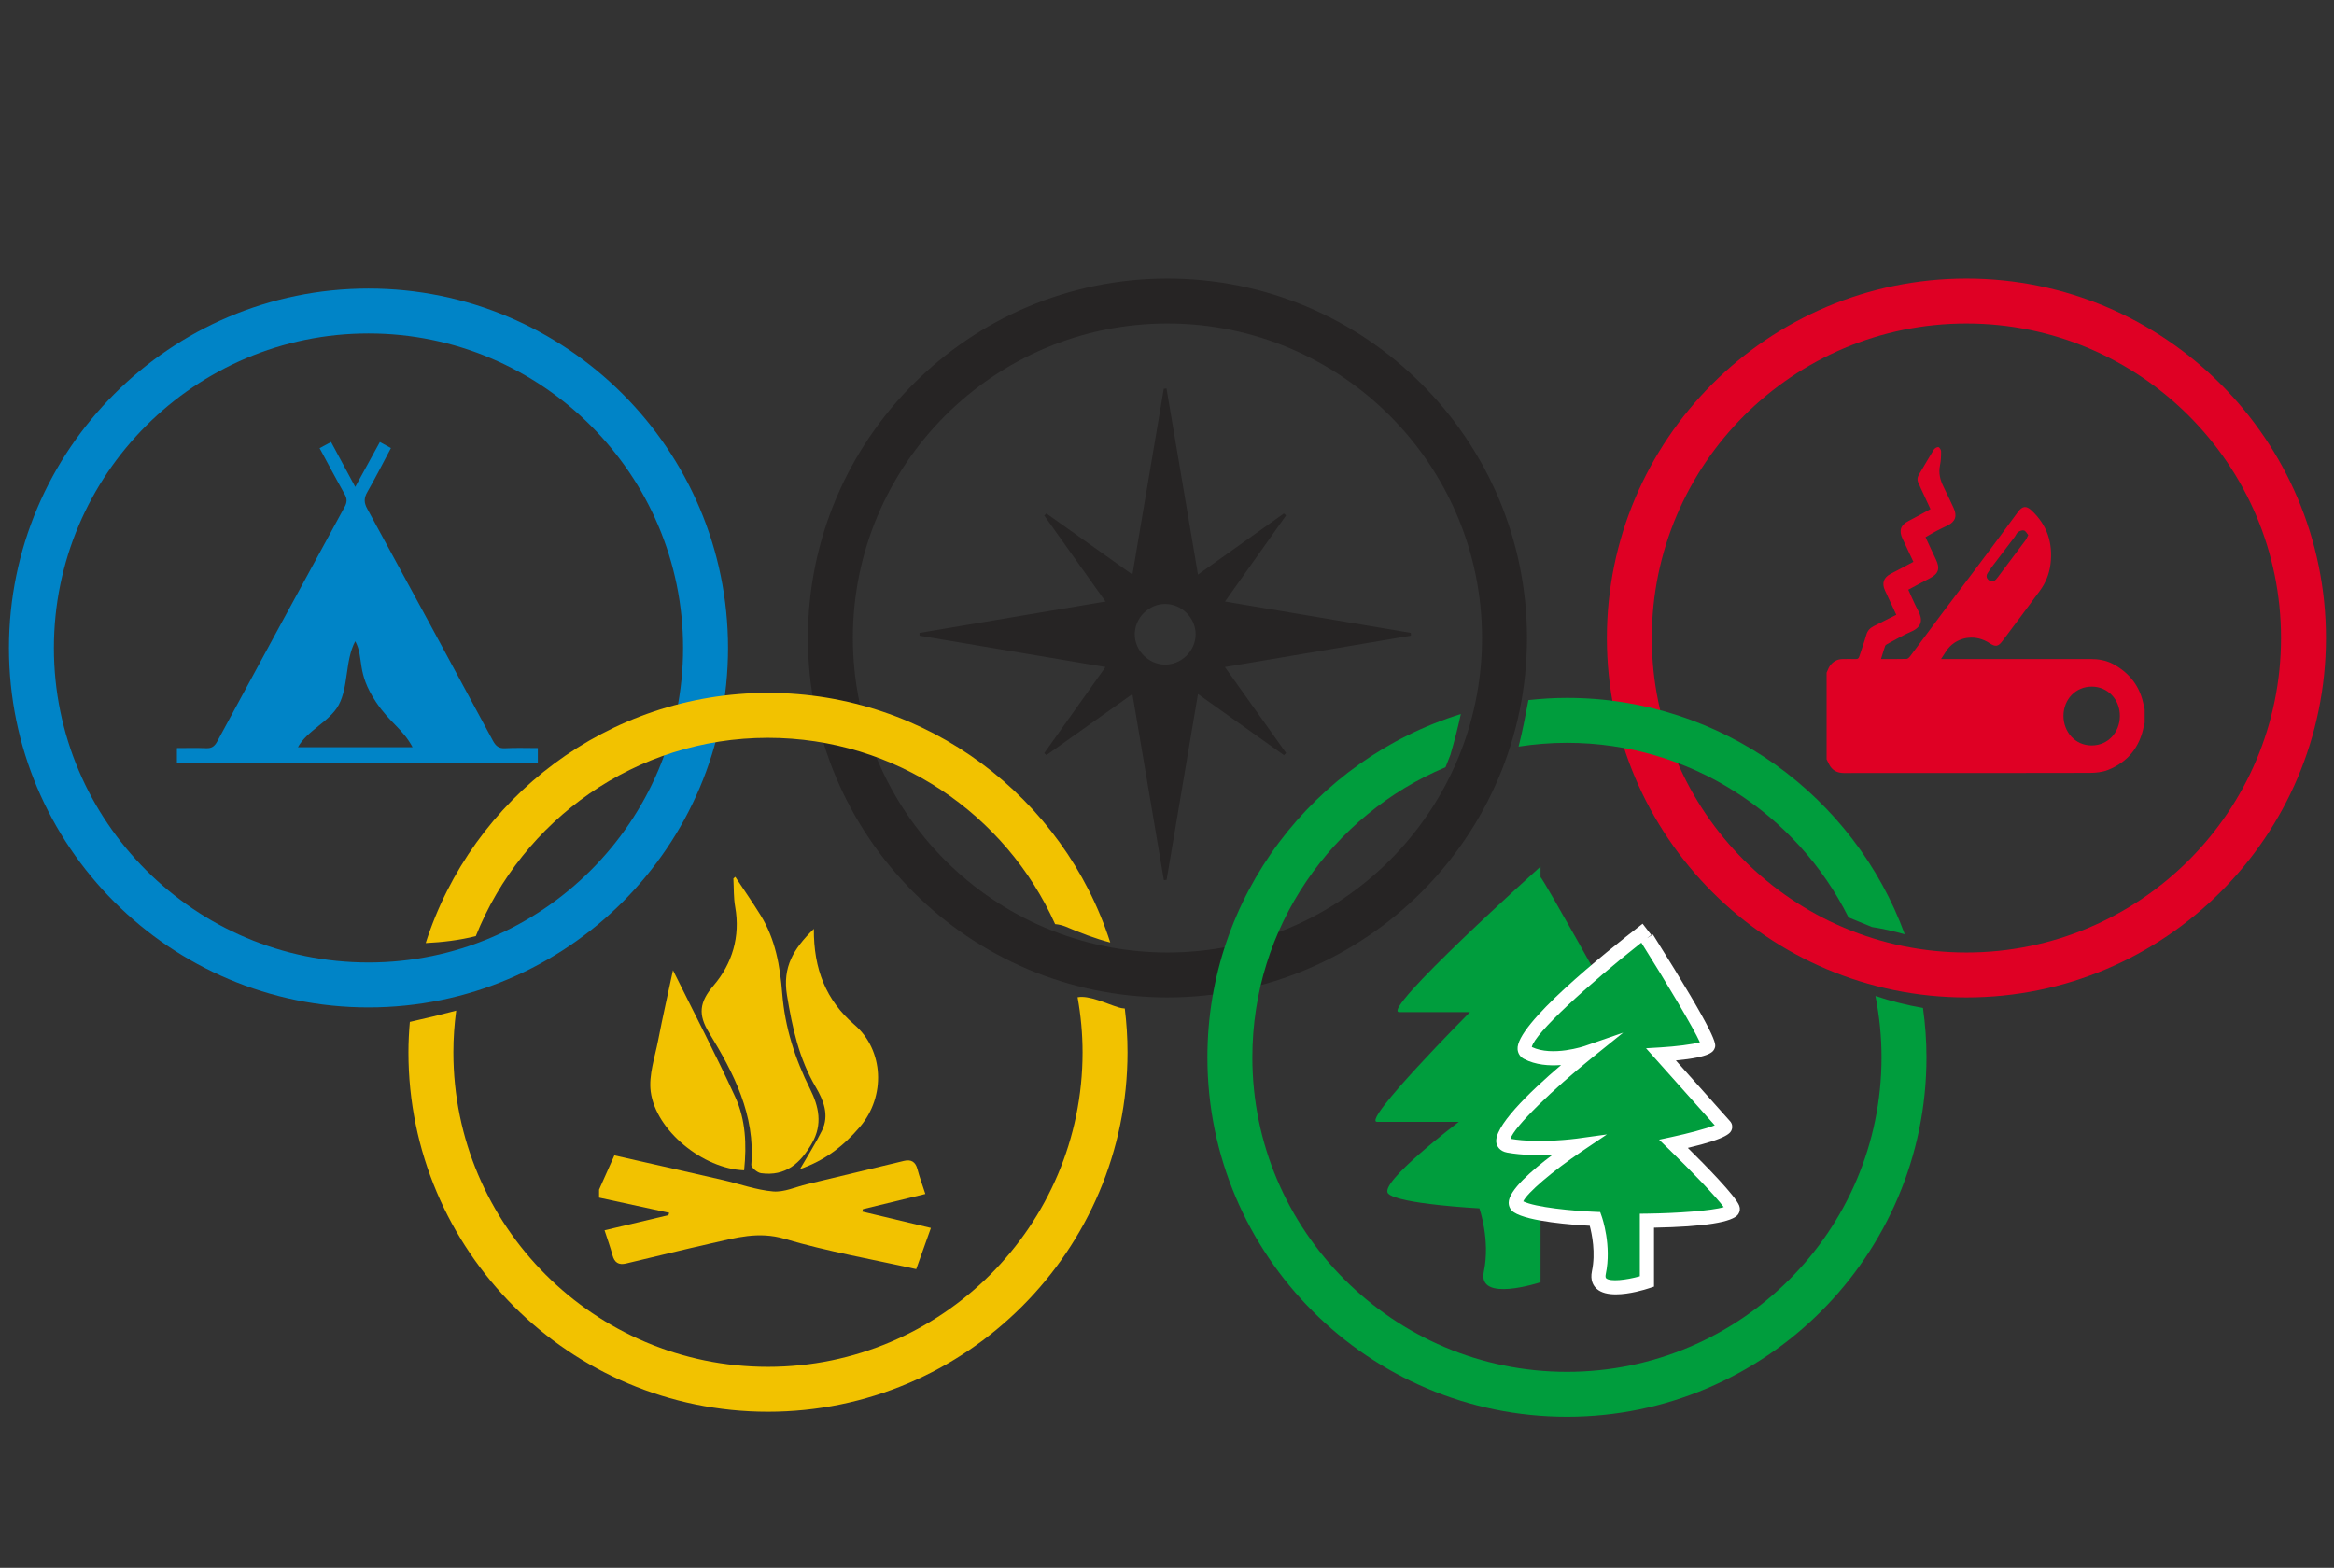
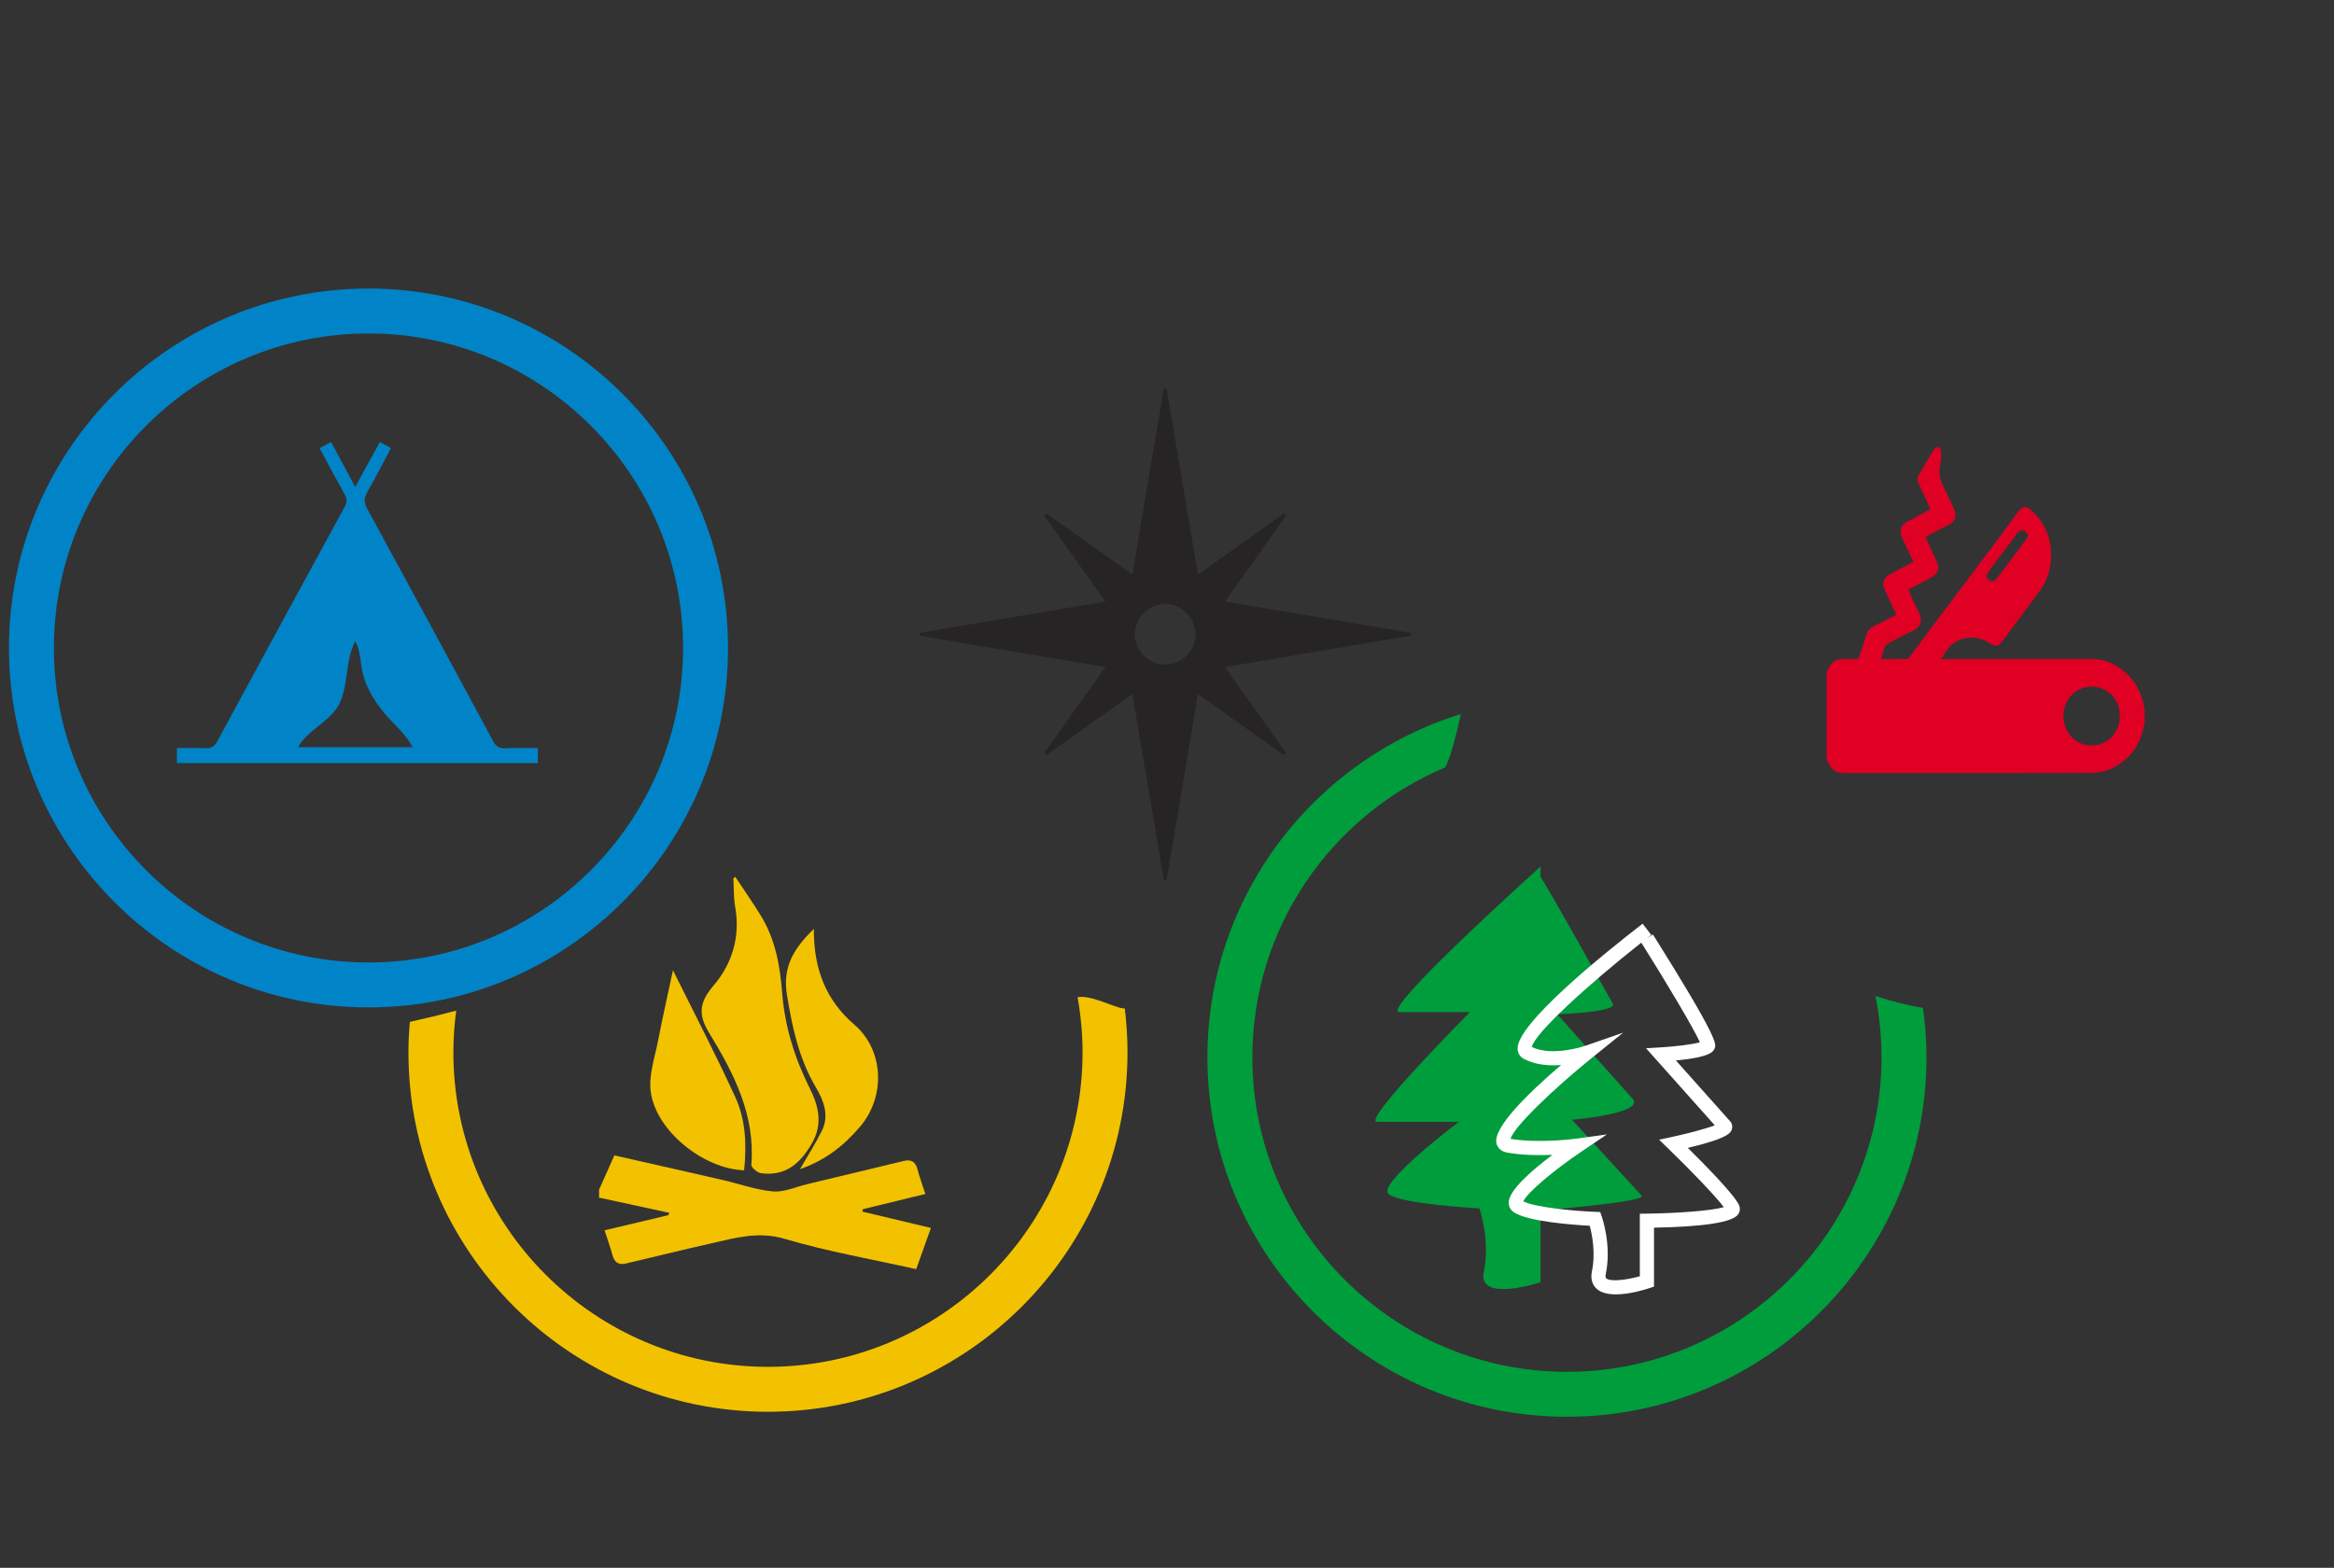
<svg xmlns="http://www.w3.org/2000/svg" xmlns:xlink="http://www.w3.org/1999/xlink" version="1.1" id="Layer_1" x="0px" y="0px" width="467.408px" height="314.063px" viewBox="0 0 467.408 314.063" enable-background="new 0 0 467.408 314.063" xml:space="preserve">
  <rect x="0" y="0" width="467.408" height="314.063" fill="#333333" stroke="none" />
  <g>
    <defs>
      <rect id="SVGID_1_" width="467.408" height="314.063" />
    </defs>
    <clipPath id="SVGID_2_">
      <use xlink:href="#SVGID_1_" overflow="visible" />
    </clipPath>
    <path clip-path="url(#SVGID_2_)" fill-rule="evenodd" clip-rule="evenodd" fill="#F2C200" d="M119.969,238.306   c1.001-2.241,2.003-4.483,3.065-6.864c7.211,1.638,14.454,3.267,21.688,4.931c3.37,0.774,6.691,1.995,10.098,2.293   c2.201,0.193,4.517-0.904,6.777-1.445c6.479-1.553,12.955-3.122,19.434-4.672c1.427-0.341,2.303,0.171,2.694,1.655   c0.417,1.583,0.989,3.124,1.586,4.97c-4.181,1.017-8.343,2.029-12.504,3.043c-0.042,0.161-0.085,0.322-0.129,0.485   c4.535,1.082,9.069,2.165,13.745,3.279c-0.994,2.787-1.946,5.457-2.941,8.248c-8.87-1.984-17.762-3.526-26.355-6.068   c-5.232-1.549-9.801-0.202-14.596,0.882c-5.741,1.297-11.454,2.709-17.18,4.061c-1.431,0.338-2.301-0.179-2.69-1.66   c-0.418-1.582-0.989-3.124-1.594-4.995c4.278-1.015,8.532-2.023,12.786-3.031c0.054-0.157,0.11-0.315,0.165-0.472   c-4.684-1.015-9.365-2.029-14.049-3.043V238.306z" />
    <path clip-path="url(#SVGID_2_)" fill-rule="evenodd" clip-rule="evenodd" fill="#F2C200" d="M147.249,175.644   c1.696,2.565,3.456,5.09,5.074,7.704c2.967,4.788,3.895,10.172,4.328,15.669c0.534,6.763,2.55,13.07,5.574,19.118   c1.753,3.506,2.549,7.083,0.386,10.863c-2.302,4.023-5.289,6.694-10.216,6.012c-0.741-0.103-1.979-1.154-1.936-1.68   c0.819-9.999-3.522-18.364-8.459-26.443c-2.234-3.658-1.963-6.121,0.893-9.462c3.727-4.359,5.401-9.793,4.334-15.771   c-0.332-1.857-0.249-3.788-0.356-5.685C146.997,175.862,147.123,175.752,147.249,175.644" />
    <path clip-path="url(#SVGID_2_)" fill-rule="evenodd" clip-rule="evenodd" fill="#F2C200" d="M162.984,186.067   c-0.053,8.099,2.452,14.317,8.124,19.203c5.91,5.09,6.304,14.365,1.094,20.467c-3.307,3.873-7.068,6.751-11.992,8.456   c1.566-2.723,3.13-5.148,4.4-7.723c1.521-3.083,0.285-6.1-1.232-8.672c-3.389-5.744-4.712-11.954-5.777-18.447   C156.681,193.734,158.897,190.054,162.984,186.067" />
    <path clip-path="url(#SVGID_2_)" fill-rule="evenodd" clip-rule="evenodd" fill="#F2C200" d="M149.017,234.429   c-8.169-0.268-17.697-7.945-18.707-15.777c-0.425-3.304,0.833-6.854,1.491-10.261c0.903-4.672,1.962-9.313,2.969-14.032   c4.141,8.366,8.53,16.79,12.483,25.413C149.315,224.272,149.555,229.249,149.017,234.429" />
    <path clip-path="url(#SVGID_2_)" fill-rule="evenodd" clip-rule="evenodd" fill="#262424" d="M257.129,151.272   c-5.63-4.004-11.259-8.01-17.223-12.252c-2.127,12.611-4.202,24.92-6.278,37.226c-0.183,0.021-0.365,0.041-0.549,0.063   c-2.079-12.301-4.158-24.6-6.301-37.277c-5.928,4.211-11.567,8.217-17.206,12.223c-0.151-0.129-0.303-0.256-0.454-0.385   c4.018-5.65,8.036-11.301,12.266-17.25c-12.656-2.133-24.945-4.205-37.234-6.275c-0.007-0.188-0.014-0.373-0.02-0.561   c12.265-2.07,24.531-4.138,37.257-6.287c-4.212-5.916-8.236-11.568-12.26-17.221c0.141-0.138,0.282-0.279,0.424-0.417   c5.634,4.001,11.269,8.002,17.228,12.234c2.125-12.596,4.202-24.904,6.279-37.211c0.182-0.022,0.365-0.043,0.547-0.065   c2.08,12.299,4.16,24.598,6.304,37.283c5.926-4.216,11.563-8.228,17.199-12.238c0.148,0.127,0.297,0.253,0.447,0.379   c-4.011,5.657-8.021,11.312-12.235,17.258c12.633,2.133,24.922,4.205,37.21,6.277c0.007,0.188,0.015,0.375,0.023,0.561   c-12.265,2.068-24.527,4.137-37.253,6.283c4.211,5.916,8.232,11.571,12.257,17.225L257.129,151.272z M233.302,133.129   c3.297,0.027,6.105-2.732,6.137-6.027c0.029-3.28-2.75-6.087-6.055-6.116c-3.291-0.027-6.111,2.745-6.137,6.034   C227.219,130.299,229.999,133.103,233.302,133.129" />
    <path clip-path="url(#SVGID_2_)" fill-rule="evenodd" clip-rule="evenodd" fill="#0084C7" d="M64.004,89.775   c0.789-0.426,1.48-0.799,2.294-1.237c1.607,2.983,3.144,5.843,4.843,9c1.718-3.133,3.295-6.011,4.932-8.996   c0.758,0.416,1.403,0.77,2.214,1.214c-1.594,2.998-3.084,5.952-4.73,8.814c-0.694,1.207-0.689,2.107-0.012,3.349   c8.431,15.456,16.808,30.942,25.157,46.443c0.58,1.077,1.18,1.595,2.464,1.522c2.137-0.118,4.286-0.032,6.542-0.032v3.014H35.43   v-3.014c1.914,0,3.876-0.063,5.83,0.026c1.128,0.051,1.708-0.367,2.239-1.35c8.474-15.678,16.981-31.337,25.515-46.982   c0.495-0.907,0.538-1.608,0.024-2.518C67.331,95.999,65.707,92.922,64.004,89.775 M59.664,149.688h22.961   c-2.049-3.79-4.479-4.822-7.275-8.983c-4.094-6.09-2.382-8.877-4.206-12.252c-2.053,3.798-1.314,9.064-3.32,12.773   C66.024,144.556,61.478,146.332,59.664,149.688" />
    <path clip-path="url(#SVGID_2_)" fill-rule="evenodd" clip-rule="evenodd" fill="#009D3D" d="M308.51,173.582   c0,0-32.436,29.164-28.278,29.164h14.138c0,0-21.856,21.978-18.591,21.978h16.366c0,0-16.218,12.256-14.14,14.371   c2.077,2.116,18.259,2.959,18.259,2.959s2.226,6.341,0.89,12.68c-1.336,6.34,11.356,2.113,11.356,2.113v-14.371   c0,0,21.397-1.719,20.262-2.956c-1.137-1.24-13.965-15.218-13.965-15.218s14.783-1.24,12.119-4.227   c-2.663-2.986-15.076-16.906-15.076-16.906s12.119-0.387,11.133-2.113c-0.986-1.728-13.453-24.168-14.473-25.36" />
-     <path clip-path="url(#SVGID_2_)" fill-rule="evenodd" clip-rule="evenodd" fill="#009D3D" d="M329.813,186.157   c0,0-28.723,22.191-23.959,24.711c4.762,2.519,11.979,0,11.979,0s-21.764,17.536-15.753,18.621c6.012,1.086,13.867,0,13.867,0   s-15.067,10.163-11.981,12.176c3.086,2.014,15.471,2.508,15.471,2.508s1.888,5.371,0.755,10.743   c-1.132,5.372,9.622,1.791,9.622,1.791V244.53c0,0,18.056-0.216,17.167-2.506c-0.888-2.291-11.831-12.893-11.831-12.893   s11.3-2.424,10.268-3.58c-1.033-1.158-12.773-14.326-12.773-14.326s8.978-0.529,9.433-1.791   c0.455-1.261-12.263-21.486-12.263-21.486" />
    <path clip-path="url(#SVGID_2_)" fill="#FFFFFF" d="M323.592,259.284c-1.496,0-2.903-0.279-3.819-1.097   c-0.66-0.589-1.365-1.686-0.969-3.563c0.773-3.67,0.003-7.413-0.441-9.083c-3.209-0.171-12.294-0.811-15.172-2.688   c-0.677-0.441-1.054-1.125-1.06-1.925c-0.02-2.466,4.667-6.52,8.767-9.592c-2.719,0.116-6.089,0.087-9.07-0.452   c-1.584-0.285-2.022-1.361-2.137-1.812c-0.806-3.156,6.484-10.217,12.936-15.729c-2.377,0.184-5.129-0.003-7.436-1.222   c-0.751-0.397-1.205-1.08-1.277-1.922c-0.424-4.929,17.365-19.239,25.033-25.164l1.732,2.244c-0.28,0.217-0.563,0.436-0.845,0.655   l1.179-0.741c13.086,20.812,12.671,21.961,12.396,22.723c-0.24,0.667-0.666,1.848-7.797,2.51l10.862,12.183   c0.399,0.447,0.528,1.051,0.345,1.615c-0.208,0.637-0.579,1.774-8.813,3.72c3.55,3.505,9.532,9.597,10.296,11.569   c0.224,0.574,0.151,1.201-0.198,1.718c-1.08,1.6-6.754,2.505-16.872,2.695v11.804l-0.97,0.322   C329.421,258.331,326.354,259.284,323.592,259.284z M305.049,240.652c2.427,1.206,10.016,1.928,14.443,2.104l0.962,0.038   l0.318,0.908c0.083,0.234,2.006,5.811,0.805,11.505c-0.093,0.442-0.065,0.732,0.083,0.864c0.795,0.712,3.979,0.363,6.734-0.413   v-12.529l1.401-0.017c6.03-0.073,13.06-0.578,15.407-1.306c-1.554-2.106-6.563-7.32-11.041-11.657l-1.906-1.848l2.596-0.557   c3.152-0.677,6.792-1.646,8.549-2.324l-13.765-15.438l2.923-0.173c2.93-0.173,6.394-0.596,7.863-1.024   c-1.25-2.806-6.632-11.845-11.729-19.956c-10.628,8.377-21.362,18.15-21.931,20.908c4.161,1.984,10.54-0.187,10.604-0.209   l7.695-2.667l-6.34,5.109c-7.52,6.06-15.535,13.743-16.227,16.151c5.705,0.988,13.182-0.027,13.257-0.038l6.05-0.836l-5.063,3.415   C310.896,234.606,305.775,239.002,305.049,240.652z" />
    <path clip-path="url(#SVGID_2_)" fill-rule="evenodd" clip-rule="evenodd" fill="#DF0024" d="M365.794,134.751   c0.225-0.47,0.385-0.987,0.687-1.401c0.606-0.831,1.447-1.314,2.505-1.328c0.876-0.012,1.752-0.022,2.627,0.004   c0.412,0.012,0.608-0.128,0.734-0.529c0.45-1.44,0.99-2.854,1.392-4.306c0.245-0.884,0.769-1.407,1.545-1.788   c1.485-0.727,2.954-1.482,4.47-2.246c-0.797-1.712-1.53-3.291-2.263-4.869c-0.686-1.481-0.268-2.627,1.172-3.361   c1.498-0.765,2.977-1.57,4.514-2.384c-0.73-1.556-1.437-3.088-2.165-4.607c-0.793-1.652-0.404-2.761,1.214-3.588   c1.45-0.743,2.868-1.548,4.374-2.366c-0.621-1.337-1.255-2.695-1.884-4.052c-0.188-0.407-0.353-0.825-0.547-1.228   c-0.297-0.614-0.179-1.155,0.166-1.722c0.987-1.627,1.918-3.287,2.925-4.9c0.173-0.276,0.642-0.558,0.923-0.514   c0.229,0.035,0.541,0.551,0.543,0.857c0.005,0.925-0.029,1.869-0.217,2.77c-0.326,1.562,0.019,2.959,0.718,4.34   c0.705,1.393,1.334,2.824,2.008,4.233c0.744,1.556,0.353,2.727-1.177,3.48c-0.761,0.373-1.531,0.73-2.279,1.125   c-0.717,0.379-1.41,0.8-2.169,1.235c0.704,1.517,1.375,3.006,2.083,4.476c0.868,1.801,0.516,2.865-1.236,3.76   c-1.427,0.729-2.833,1.502-4.302,2.286c0.657,1.412,1.239,2.83,1.962,4.173c0.951,1.763,0.854,3.257-1.365,4.217   c-1.661,0.719-3.229,1.656-4.836,2.507c-0.152,0.081-0.341,0.209-0.392,0.357c-0.289,0.841-0.541,1.694-0.833,2.634   c1.792,0,3.459,0.022,5.126-0.025c0.244-0.007,0.537-0.298,0.711-0.531c2.236-2.982,4.445-5.982,6.677-8.966   c2.077-2.773,4.18-5.53,6.262-8.301c1.7-2.261,3.395-4.527,5.08-6.796c1.214-1.634,2.391-3.292,3.619-4.912   c0.863-1.138,1.616-1.218,2.659-0.248c3.139,2.919,4.331,6.551,3.809,10.768c-0.24,1.953-0.963,3.744-2.121,5.325   c-2.47,3.368-4.979,6.708-7.484,10.051c-0.883,1.177-1.413,1.245-2.664,0.422c-2.51-1.653-5.782-1.398-7.895,0.719   c-0.655,0.656-1.088,1.534-1.749,2.496h1.115c9.578,0,19.157,0.005,28.737-0.004c1.619-0.001,3.196,0.247,4.613,1.011   c3.385,1.826,5.488,4.626,6.149,8.455c0.034,0.203,0.108,0.399,0.163,0.598v2.706c-0.055,0.201-0.126,0.397-0.163,0.599   c-0.799,4.254-3.19,7.26-7.196,8.854c-1.122,0.447-2.433,0.58-3.656,0.583c-13.871,0.04-27.743,0.025-41.614,0.025   c-2.519,0-5.04-0.012-7.559,0.005c-1.37,0.01-2.405-0.509-3.029-1.76c-0.163-0.326-0.324-0.653-0.485-0.979V134.751z    M413.228,143.396c0.011,3.171,2.299,5.93,5.636,5.93c3.329,0,5.605-2.633,5.661-5.821c0.058-3.36-2.403-5.943-5.593-5.964   C415.715,137.52,413.245,140.054,413.228,143.396 M406.177,107.172c-0.297-0.337-0.522-0.816-0.856-0.91   c-0.344-0.099-0.854,0.093-1.179,0.318c-0.301,0.209-0.437,0.646-0.673,0.959c-1.453,1.919-2.919,3.829-4.371,5.749   c-0.364,0.482-0.704,0.985-1.038,1.488c-0.345,0.519-0.297,1.025,0.185,1.417c0.514,0.416,1.033,0.334,1.486-0.136   c0.145-0.152,0.273-0.323,0.4-0.493c1.84-2.452,3.683-4.902,5.512-7.362C405.839,107.939,405.95,107.613,406.177,107.172" />
    <path clip-path="url(#SVGID_2_)" fill="#0084C7" d="M73.794,201.801c-39.701,0-72-32.3-72-72s32.299-72,72-72   c39.701,0,72,32.299,72,72S113.496,201.801,73.794,201.801 M73.794,66.801c-34.738,0-63,28.262-63,63s28.262,63,63,63   c34.738,0,63-28.263,63-63S108.533,66.801,73.794,66.801" />
-     <path clip-path="url(#SVGID_2_)" fill="#262424" d="M233.794,199.801c-39.701,0-72-32.3-72-72s32.299-72,72-72s72,32.299,72,72   S273.495,199.801,233.794,199.801 M233.794,64.801c-34.738,0-63,28.262-63,63s28.262,63,63,63s63-28.263,63-63   S268.532,64.801,233.794,64.801" />
-     <path clip-path="url(#SVGID_2_)" fill="#F2C200" d="M153.794,138.801c-32.065,0-59.255,21.089-68.544,50.112   c3.361-0.171,6.686-0.553,10.034-1.392c9.281-23.243,31.995-39.72,58.51-39.72c25.592,0,47.653,15.348,57.504,37.315   c0.73,0.059,1.471,0.231,2.186,0.534c2.813,1.191,5.812,2.369,8.86,3.151C213.024,159.829,185.825,138.801,153.794,138.801" />
    <path clip-path="url(#SVGID_2_)" fill="#F2C200" d="M225.25,202.025c-0.409-0.024-0.836-0.097-1.285-0.235   c-2.414-0.751-5.871-2.46-8.168-2.021c0.641,3.585,0.997,7.267,0.997,11.032c0,34.739-28.262,63-63,63c-34.738,0-63-28.261-63-63   c0-2.834,0.199-5.621,0.563-8.355c-3.074,0.821-6.169,1.57-9.282,2.259c-0.177,2.01-0.281,4.041-0.281,6.097   c0,39.702,32.299,72,72,72c39.701,0,72-32.298,72-72C225.795,207.83,225.604,204.902,225.25,202.025" />
-     <path clip-path="url(#SVGID_2_)" fill="#DF0024" d="M393.795,199.801c-39.701,0-72-32.3-72-72s32.299-72,72-72   c39.7,0,72,32.299,72,72S433.495,199.801,393.795,199.801 M393.795,64.801c-34.738,0-63,28.262-63,63s28.262,63,63,63   c34.737,0,63-28.263,63-63S428.532,64.801,393.795,64.801" />
-     <path clip-path="url(#SVGID_2_)" fill="#009D3D" d="M374.884,185.7c2.214,0.335,4.394,0.854,6.562,1.448   c-10.088-27.596-36.605-47.347-67.65-47.347c-2.608,0-5.18,0.162-7.716,0.439c-0.605,3.118-1.175,6.256-1.965,9.32   c3.158-0.491,6.388-0.759,9.681-0.759c24.673,0,46.06,14.267,56.392,34.975C371.739,184.41,373.305,185.069,374.884,185.7" />
    <path clip-path="url(#SVGID_2_)" fill="#009D3D" d="M375.573,199.504c0.794,3.979,1.222,8.088,1.222,12.297   c0,34.737-28.262,63-63,63c-34.739,0-63-28.263-63-63c0-26.125,15.986-48.583,38.688-58.115c0.308-0.828,0.64-1.655,0.978-2.484   c0.777-2.696,1.505-5.422,2.088-8.165c-29.356,9.091-50.753,36.46-50.753,68.764c0,39.701,32.299,72,72,72s72-32.299,72-72   c0-3.355-0.244-6.651-0.698-9.883C381.864,201.339,378.695,200.568,375.573,199.504" />
  </g>
</svg>